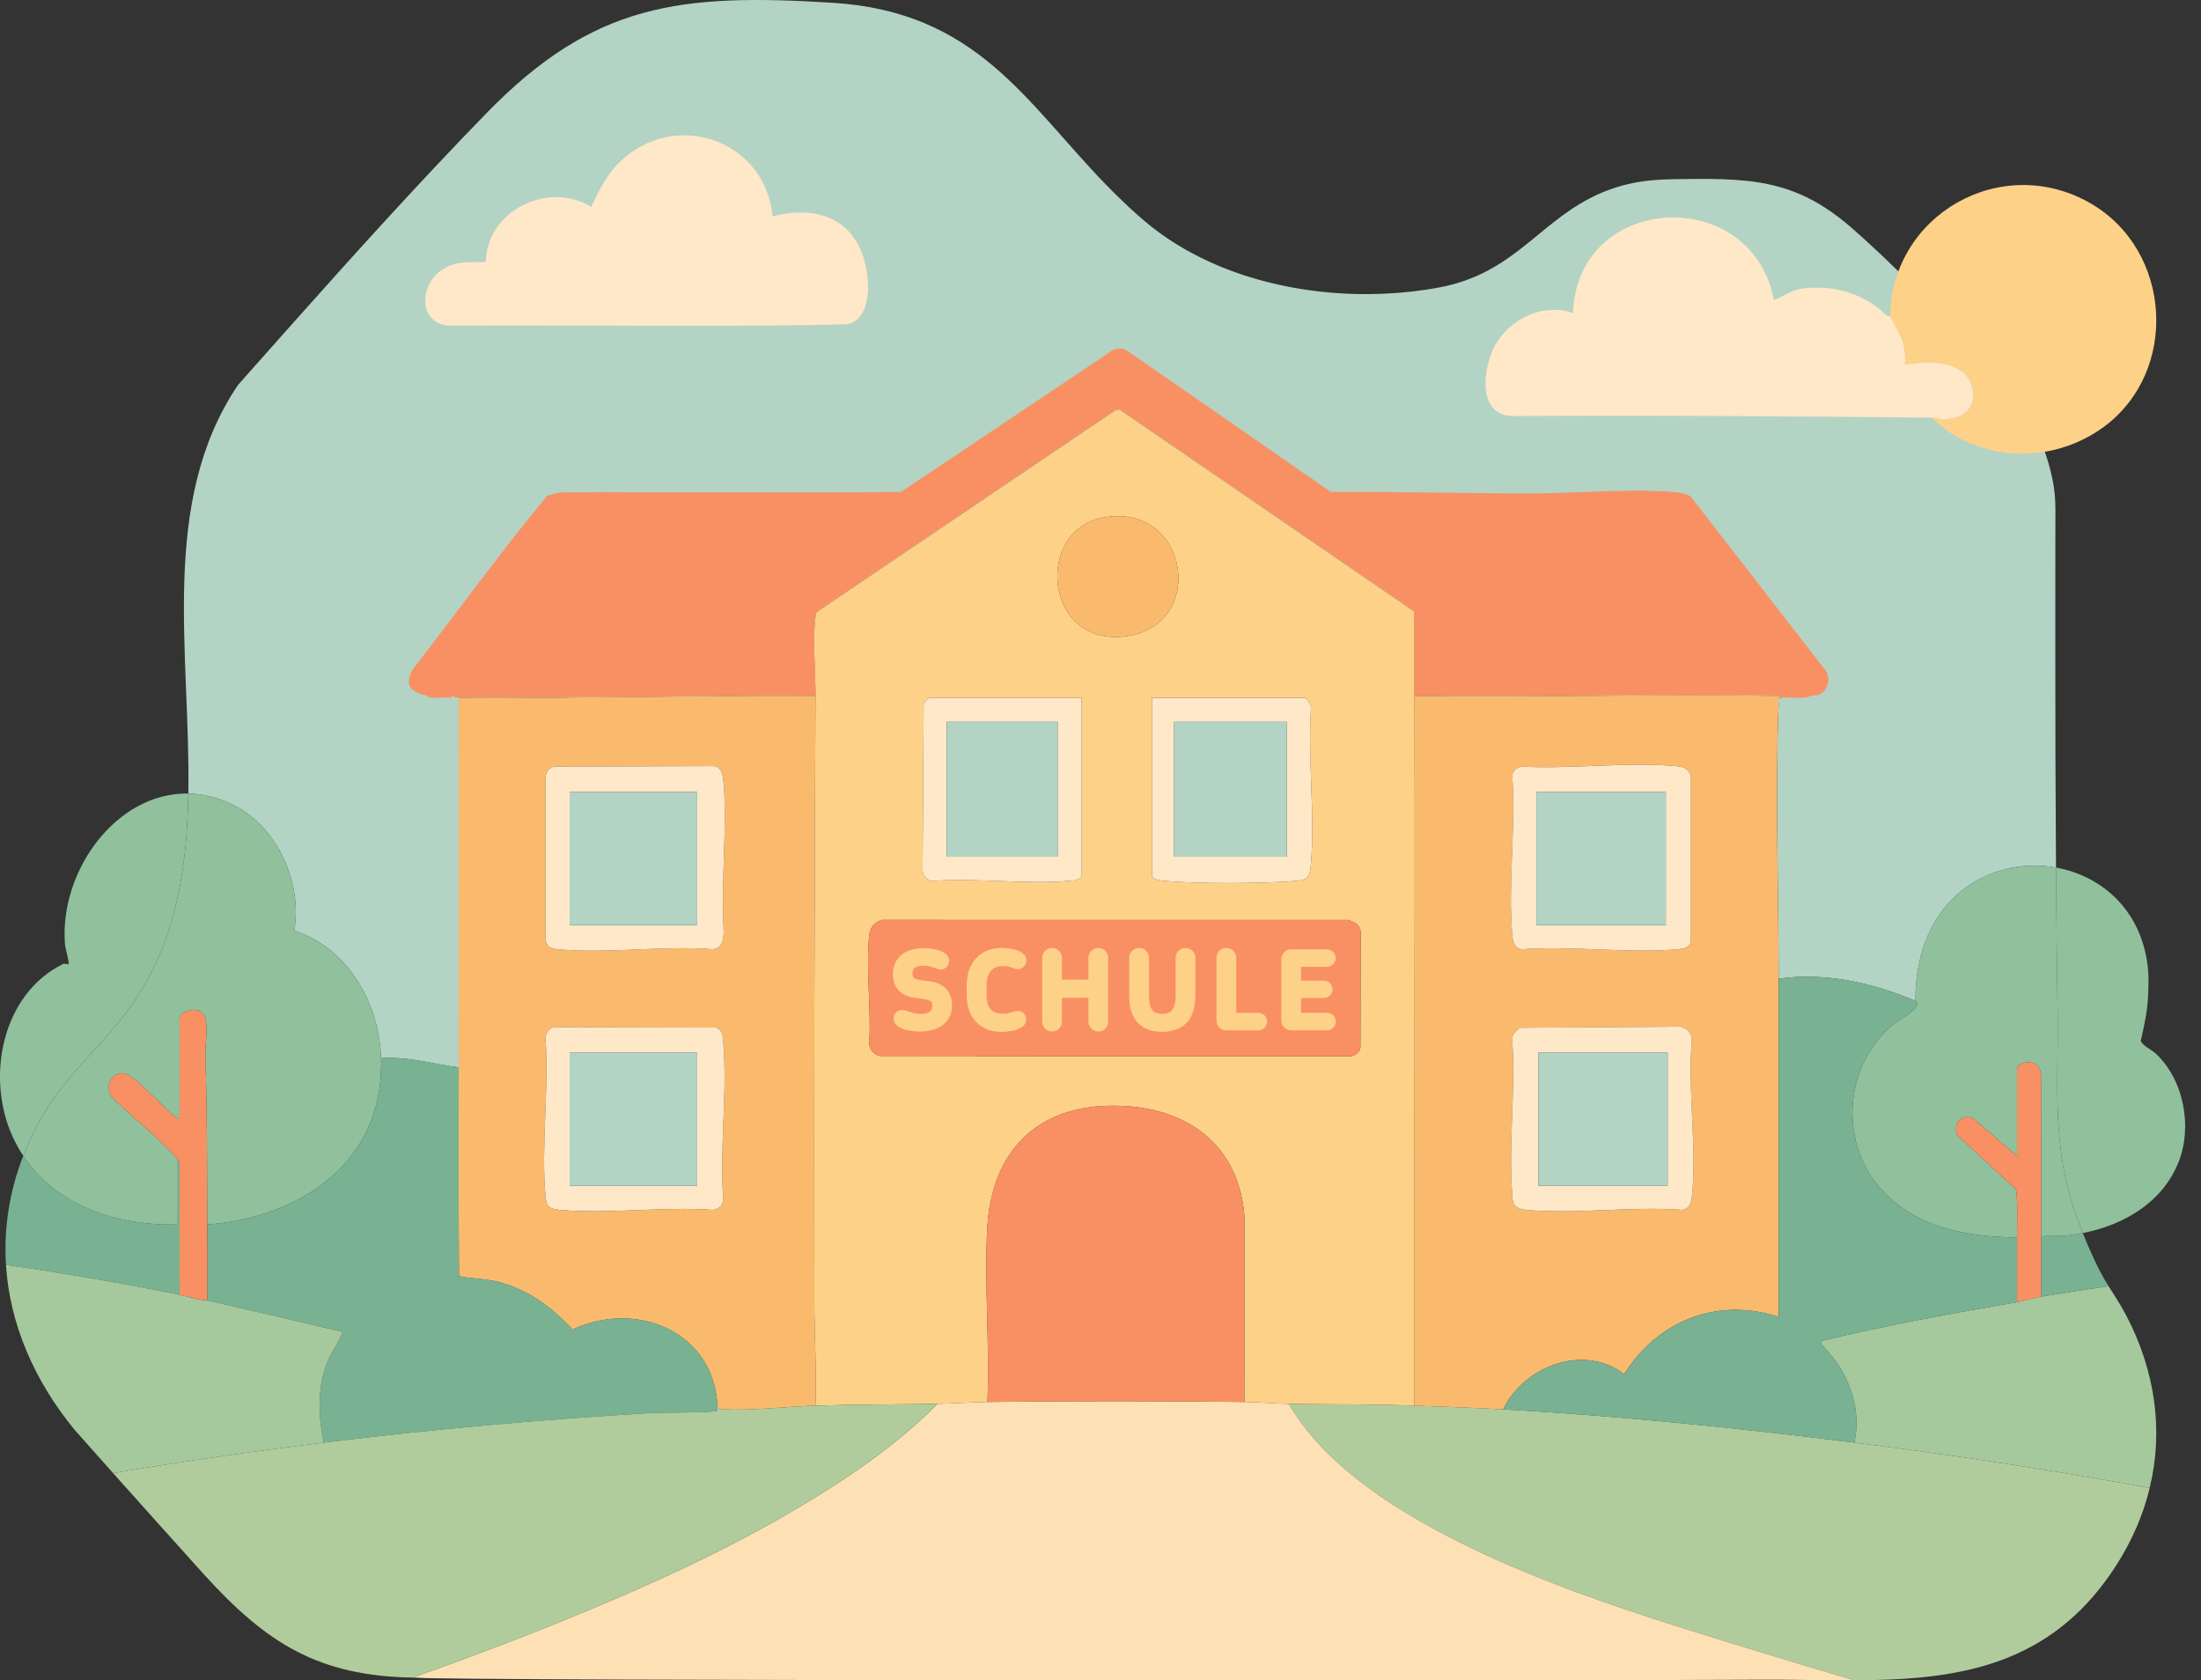
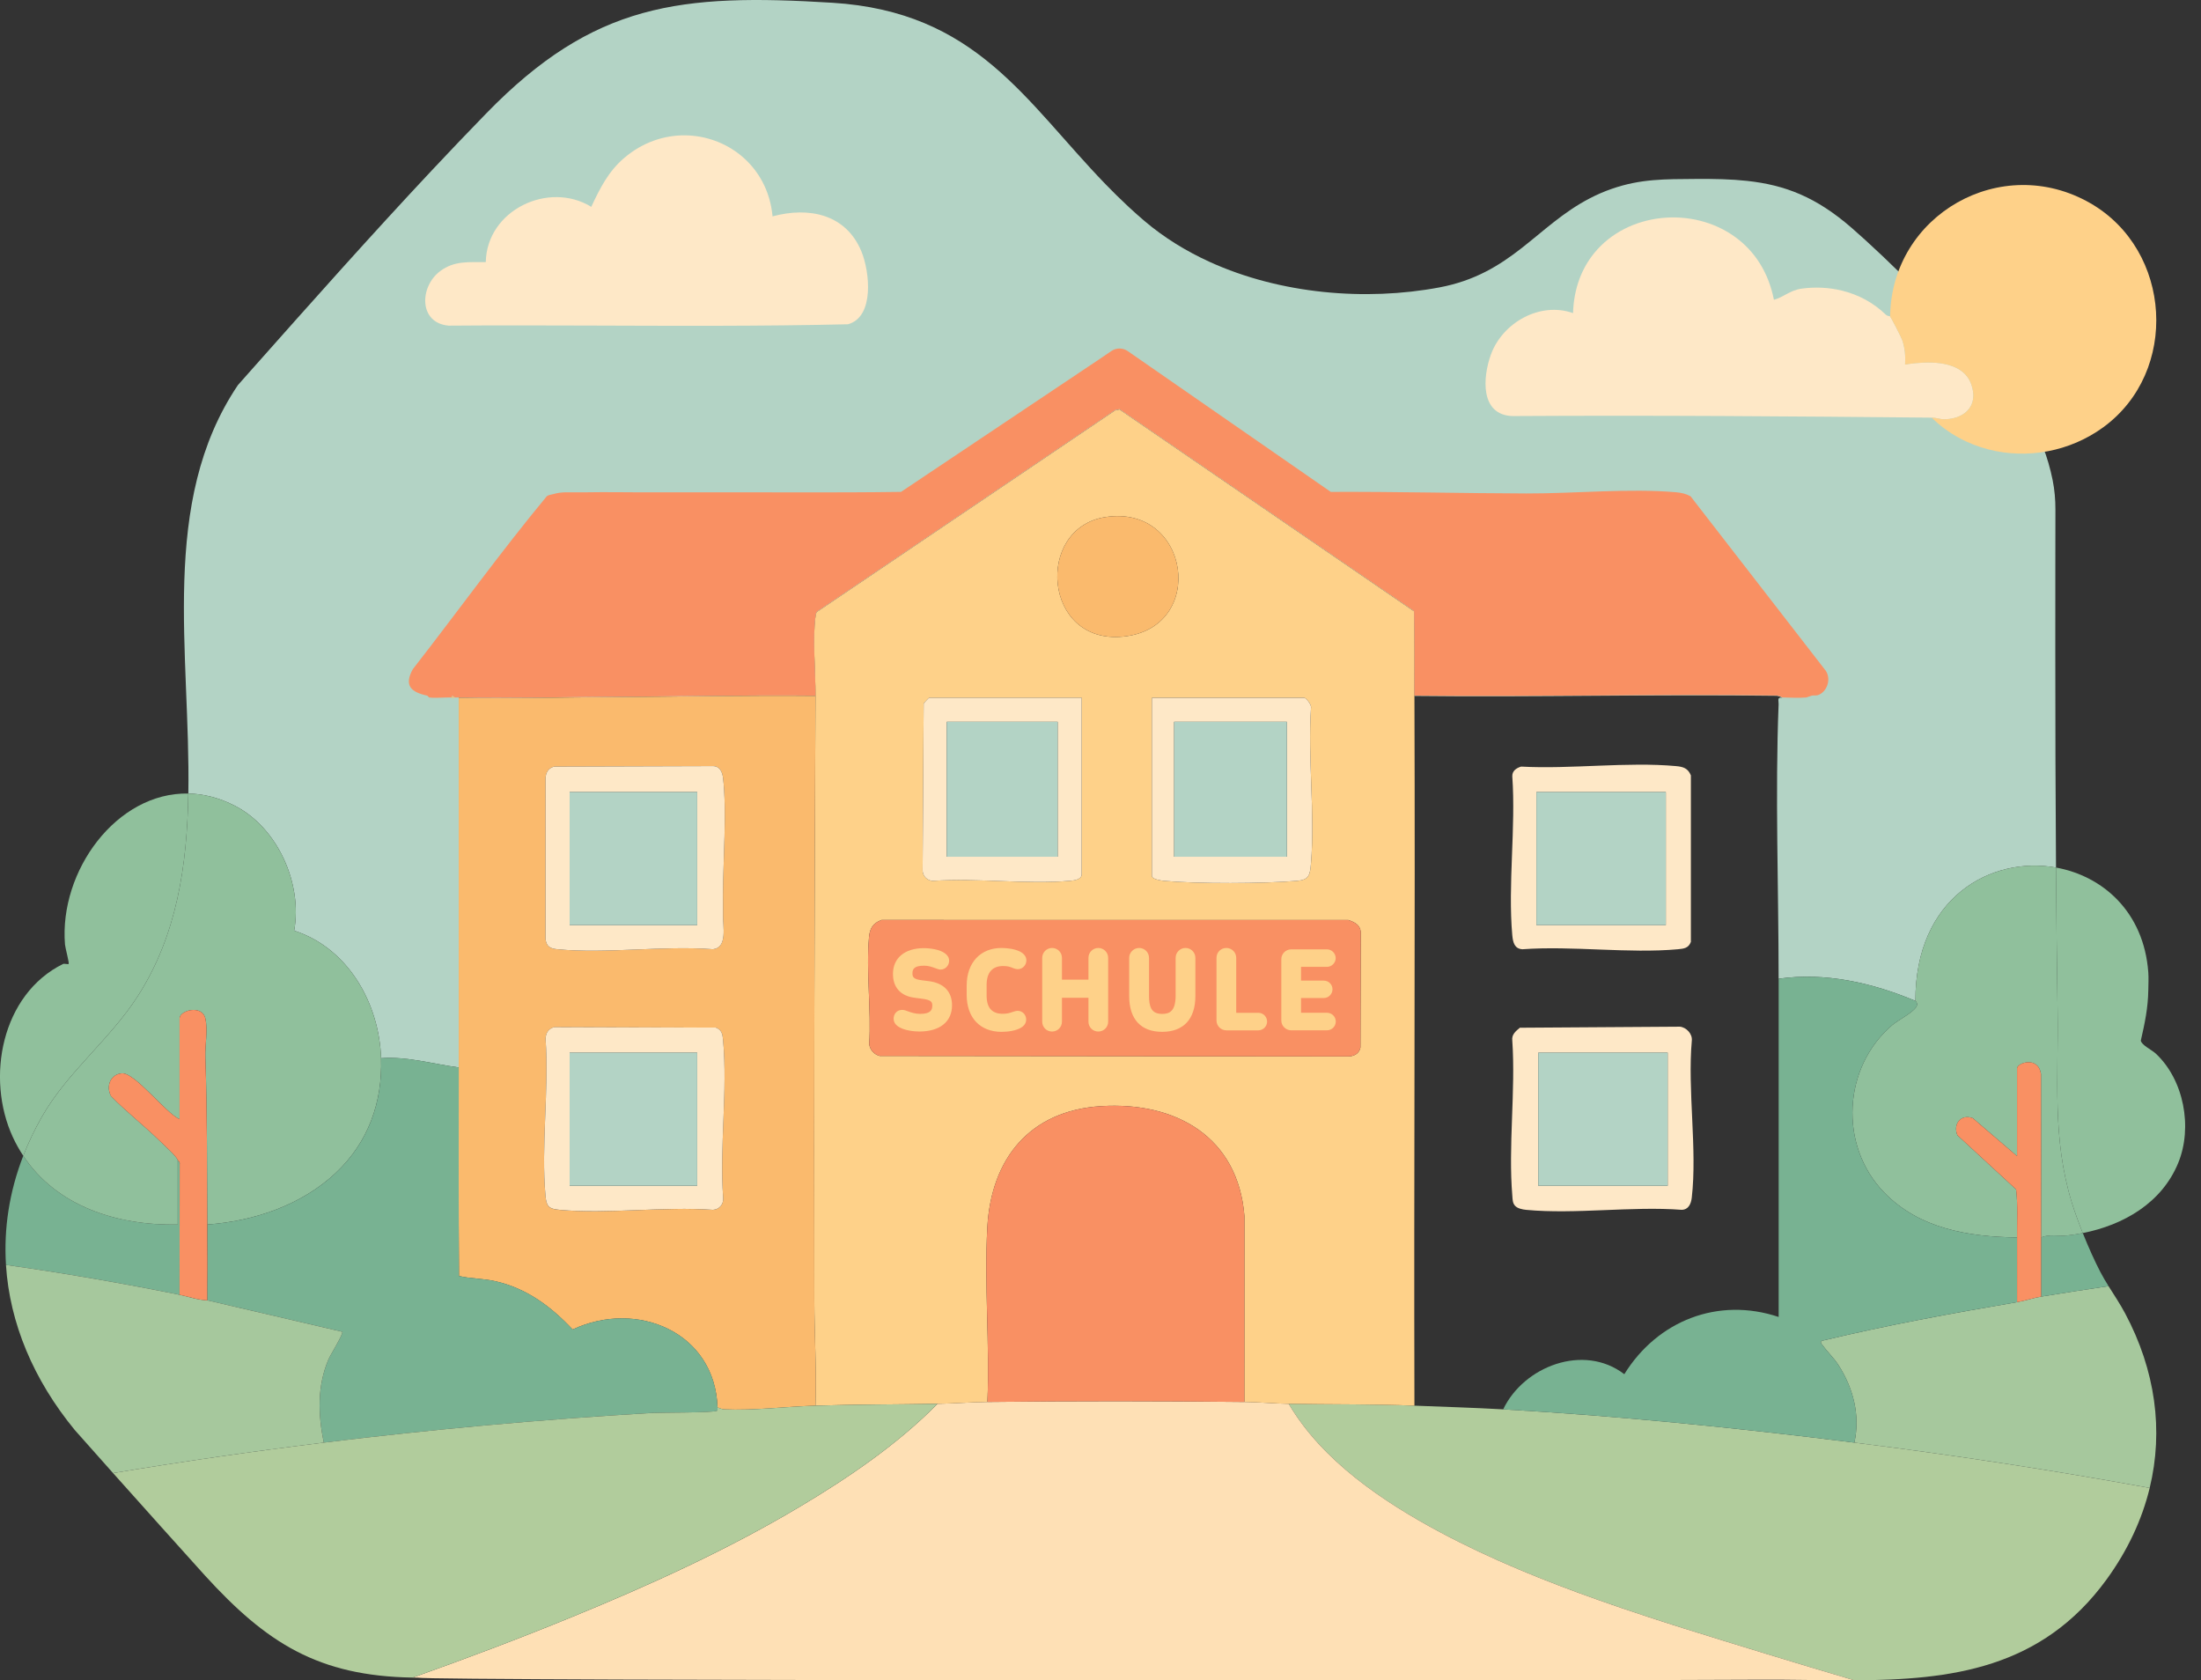
<svg xmlns="http://www.w3.org/2000/svg" width="131" height="100" viewBox="0 0 131 100" fill="none">
  <rect x="0" y="0" width="131" height="100" fill="#333333" stroke="none" />
  <g clip-path="url(#clip0_742_3613)">
    <path d="M26.861 41.526L26.918 41.417L27.081 41.526C27.008 41.526 26.935 41.529 26.861 41.526Z" fill="#B3D3C5" />
    <path d="M122.37 51.629C118.489 50.93 113.986 53.431 114.003 59.565C111.445 58.489 108.645 57.849 105.86 58.245C105.861 52.871 105.648 47.25 105.86 41.906C105.869 41.696 105.749 41.468 106.075 41.525C106.042 41.512 105.896 41.411 105.708 41.409C98.537 41.313 91.356 41.497 84.185 41.416C84.18 39.74 84.21 38.056 84.161 36.38L66.628 24.366L66.367 24.424L48.639 36.405C48.542 36.497 48.548 36.616 48.531 36.737C48.358 38 48.543 40.052 48.537 41.416C44.491 41.374 40.444 41.464 36.397 41.486C33.375 41.501 30.333 41.584 27.302 41.526C27.307 48.858 27.296 56.194 27.302 63.525C25.763 63.322 24.25 62.86 22.682 62.974C22.572 59.712 20.727 56.424 17.509 55.384C18.014 52.592 16.535 49.273 13.991 47.959C13.045 47.471 12.109 47.242 11.21 47.224C11.349 38.869 9.45 29.906 14.16 22.917C14.447 22.593 14.734 22.269 15.021 21.946C18.528 17.995 22.061 14.021 25.686 10.156C26.762 9.009 27.846 7.872 28.941 6.748C35.338 0.176 40.493 -0.396 49.54 0.164C58.123 0.696 61.023 6.03 65.802 10.965C66.227 11.403 66.666 11.838 67.126 12.266C67.153 12.291 67.18 12.317 67.207 12.342C67.501 12.614 67.803 12.883 68.114 13.148C69.275 14.134 70.588 14.944 71.998 15.586C76.204 17.502 81.269 17.928 85.663 17.106C89.936 16.306 91.46 13.443 94.618 11.805C95.026 11.592 95.462 11.399 95.936 11.236C97.66 10.638 99.098 10.663 100.893 10.649C102.027 10.639 103.038 10.662 103.977 10.764C106.25 11.011 108.096 11.723 110.217 13.569C110.486 13.803 110.76 14.049 111.04 14.303C112.37 15.513 113.811 16.937 115.198 18.37C115.437 18.616 115.673 18.862 115.907 19.106C116.943 20.192 117.933 21.261 118.805 22.224C118.887 22.314 118.967 22.406 119.046 22.497C119.703 23.25 120.27 24.018 120.743 24.825C121.413 25.971 121.893 27.197 122.171 28.577C122.287 29.152 122.336 29.737 122.335 30.323C122.334 31.441 122.331 32.559 122.33 33.678C122.328 35.398 122.328 37.12 122.328 38.841C122.328 43.105 122.339 47.368 122.37 51.629Z" fill="#B3D3C5" />
    <path d="M89.466 83.873C87.72 83.774 85.935 83.722 84.184 83.653C81.706 83.555 79.126 83.584 76.702 83.543C78.697 86.933 82.299 89.361 85.722 91.189C91.666 94.364 98.669 96.442 105.115 98.42C106.863 98.956 108.615 99.481 110.369 99.998C116.123 99.973 121.512 99.315 125.384 93.991C126.634 92.271 127.489 90.437 127.947 88.55C122.124 87.484 116.264 86.591 110.371 85.851C103.473 84.985 96.364 84.263 89.466 83.872V83.873Z" fill="#B1CC9C" />
    <path d="M120.053 77.493C116.14 78.161 112.249 78.875 108.39 79.803C108.345 79.969 108.433 79.986 108.498 80.079C108.764 80.459 109.146 80.804 109.425 81.242C110.311 82.628 110.721 84.214 110.37 85.852C116.263 86.591 122.123 87.484 127.946 88.55C128.773 85.137 128.295 81.552 126.479 78.151C126.184 77.6 125.829 77.068 125.498 76.54C124.15 76.739 122.809 76.946 121.482 77.163C121.018 77.239 120.52 77.413 120.052 77.493H120.053Z" fill="#A6C89D" />
    <path d="M121.483 73.644V77.164C122.81 76.947 124.151 76.74 125.5 76.541C125.328 76.265 125.163 75.991 125.019 75.715C124.681 75.07 124.3 74.22 123.964 73.381C123.666 73.439 123.366 73.487 123.065 73.52C122.539 73.579 121.98 73.425 121.483 73.643V73.644Z" fill="#78B292" />
-     <path d="M100.691 71.281C100.648 71.647 100.494 71.994 100.089 71.999C97.118 71.775 93.758 72.278 90.834 72.001C90.618 71.981 90.3 71.918 90.159 71.743C90.023 71.573 90.029 71.378 90.012 71.175C89.761 68.219 90.214 64.918 90.01 61.924C89.963 61.564 90.217 61.367 90.459 61.163L99.979 61.101C100.372 61.138 100.733 61.531 100.695 61.924C100.429 64.882 101.025 68.394 100.69 71.282L100.691 71.281ZM105.707 41.409C98.537 41.313 91.355 41.497 84.184 41.416C84.235 55.493 84.147 69.576 84.184 83.653C85.935 83.722 87.72 83.774 89.466 83.873C90.691 81.31 94.26 79.932 96.674 81.778C98.643 78.596 102.256 77.168 105.859 78.373V58.245C105.86 52.871 105.648 47.251 105.859 41.906C105.868 41.696 105.748 41.468 106.074 41.526C106.041 41.512 105.895 41.411 105.707 41.409ZM100.639 56.052C100.501 56.427 100.226 56.458 99.868 56.491C96.931 56.758 93.597 56.276 90.615 56.491C90.137 56.468 90.047 56.072 90.011 55.666C89.742 52.654 90.227 49.251 90.011 46.196C90.001 45.873 90.253 45.707 90.535 45.62C93.496 45.781 96.841 45.325 99.759 45.591C100.185 45.63 100.461 45.717 100.639 46.141V56.052Z" fill="#FABA6D" />
    <path d="M32.471 61.818C32.481 61.476 32.649 61.207 32.991 61.129L42.602 61.154C42.977 61.294 43.008 61.568 43.04 61.926C43.311 64.898 42.821 68.271 43.042 71.288C43.076 71.66 42.82 71.981 42.435 72.001C39.49 71.788 36.194 72.266 33.293 72.001C32.669 71.944 32.526 71.81 32.467 71.177C32.196 68.208 32.682 64.833 32.471 61.821V61.818ZM48.468 77.347C48.441 65.453 48.481 53.386 48.536 41.416C44.49 41.374 40.443 41.464 36.397 41.486C33.374 41.501 30.332 41.584 27.302 41.526C27.306 48.858 27.295 56.194 27.302 63.525C27.305 67.66 27.286 71.802 27.317 75.938C28.049 76.107 28.727 76.076 29.483 76.248C31.358 76.674 32.794 77.753 34.082 79.121C37.903 77.327 42.564 79.278 42.705 83.763C42.721 83.751 42.946 83.868 43.086 83.873C44.851 83.952 46.764 83.708 48.536 83.653C48.606 81.553 48.472 79.442 48.468 77.347ZM43.03 53.245C43.028 53.659 43.044 54.035 43.035 54.452C43.02 55.141 43.316 56.385 42.435 56.491C39.468 56.263 36.098 56.774 33.181 56.492C32.764 56.452 32.527 56.349 32.467 55.886L32.471 46.309C32.481 45.967 32.649 45.698 32.991 45.62L42.435 45.591C42.845 45.597 42.996 45.949 43.038 46.309C43.263 48.272 43.041 51.175 43.03 53.245Z" fill="#FABA6D" />
    <path d="M10.694 69.287C10.729 69.157 10.608 69.087 10.577 69.024V72.874C6.973 72.944 3.368 71.789 1.384 68.784C0.547 70.94 0.22 73.127 0.356 75.277C3.826 75.769 7.275 76.365 10.687 77.054L10.694 69.287Z" fill="#78B292" />
    <path d="M0.764 67.671C0.947 68.069 1.156 68.437 1.385 68.784C1.689 68.001 2.059 67.223 2.498 66.452C4.025 63.777 6.548 61.866 8.217 59.255C10.53 55.637 11.138 51.51 11.209 47.224C6.939 47.139 3.512 51.834 3.868 56.209C3.883 56.399 4.132 57.315 4.086 57.365C4.055 57.399 3.819 57.334 3.756 57.365C0.086 59.174 -0.86 64.152 0.763 67.67L0.764 67.671Z" fill="#90C09C" />
    <path d="M19.988 69.797C17.938 71.726 15.114 72.672 12.338 72.873C12.319 69.557 12.337 66.251 12.224 62.924C12.198 62.186 12.383 61.31 12.224 60.614C12.029 59.762 10.688 60.127 10.688 60.61V66.605C9.87 66.254 8.023 63.807 7.25 63.875C6.566 63.936 6.294 64.651 6.611 65.236C7.533 66.181 8.595 67 9.535 67.921C9.796 68.177 10.442 68.747 10.578 69.024V72.874C6.973 72.944 3.368 71.789 1.385 68.784C1.688 68.002 2.059 67.223 2.498 66.453C4.025 63.777 6.548 61.866 8.217 59.255C10.529 55.638 11.137 51.51 11.209 47.224C12.108 47.242 13.044 47.471 13.99 47.96C16.534 49.273 18.013 52.593 17.509 55.385C20.727 56.424 22.571 59.712 22.681 62.975C22.769 65.605 21.912 67.986 19.988 69.797Z" fill="#90C09C" />
    <path d="M123.313 71.572C123.477 72.104 123.707 72.739 123.963 73.381C126.388 72.904 128.668 71.59 129.644 69.208C130.512 67.092 129.986 64.263 128.306 62.698C128.072 62.48 127.46 62.196 127.418 61.927C127.654 60.894 127.85 59.978 127.864 58.905C127.868 58.564 127.888 58.201 127.863 57.861C127.595 54.256 125.14 52.128 122.369 51.629C122.39 54.479 122.42 57.329 122.464 60.175C122.525 64.129 122.126 67.725 123.312 71.572H123.313Z" fill="#90C09C" />
    <path d="M123.964 73.381C123.666 73.44 123.366 73.487 123.066 73.521C122.539 73.579 121.98 73.425 121.484 73.644C121.484 70.403 121.489 67.158 121.477 63.916C121.304 62.817 120.053 63.259 120.053 63.58V68.804L117.419 66.544C116.7 66.272 116.223 66.912 116.506 67.567L119.997 70.786C120.107 71.731 120.046 72.695 120.053 73.644C117.149 73.601 114.22 73.122 112.129 70.952C109.435 68.159 109.681 63.511 112.63 60.998C112.985 60.696 114.041 60.172 114.097 59.809C114.121 59.648 114.002 59.578 114.002 59.565C113.986 53.431 118.489 50.93 122.37 51.629C122.391 54.48 122.421 57.329 122.465 60.175C122.526 64.129 122.128 67.725 123.313 71.572C123.477 72.105 123.708 72.74 123.964 73.381Z" fill="#90C09C" />
    <path d="M12.343 74.684C12.357 75.582 12.322 76.485 12.338 77.384L20.371 79.254C20.465 79.352 19.663 80.63 19.548 80.904C18.872 82.503 18.93 84.178 19.271 85.852C25.695 85.065 32.33 84.464 38.796 84.087C39.297 84.059 42.539 84.082 42.686 83.953C42.734 83.91 42.697 83.77 42.707 83.762C42.566 79.276 37.904 77.325 34.084 79.12C32.796 77.752 31.359 76.672 29.484 76.246C28.729 76.075 28.05 76.105 27.318 75.937C27.288 71.802 27.306 67.66 27.303 63.523C25.764 63.321 24.251 62.858 22.682 62.973C22.77 65.603 21.914 67.984 19.989 69.796C17.94 71.725 15.115 72.67 12.34 72.873C12.343 73.472 12.335 74.07 12.344 74.683L12.343 74.684Z" fill="#78B292" />
    <path d="M96.674 81.778C94.26 79.933 90.691 81.31 89.466 83.873C96.365 84.264 103.472 84.986 110.371 85.853C110.723 84.216 110.313 82.628 109.426 81.243C109.146 80.805 108.764 80.46 108.499 80.08C108.434 79.987 108.346 79.971 108.391 79.804C112.25 78.875 116.141 78.162 120.054 77.494C120.046 76.213 120.065 74.925 120.054 73.644C117.15 73.601 114.221 73.122 112.129 70.952C109.435 68.159 109.682 63.511 112.631 60.998C112.987 60.696 114.043 60.171 114.099 59.809C114.123 59.647 114.004 59.579 114.004 59.566C111.447 58.489 108.647 57.851 105.863 58.246V78.374C102.258 77.169 98.647 78.597 96.677 81.779L96.674 81.778Z" fill="#78B292" />
    <path d="M27.081 41.526C27.008 41.526 26.935 41.529 26.861 41.526L26.918 41.417L27.081 41.526Z" fill="#FABA6D" />
    <path d="M85.723 91.189C82.3 89.36 78.697 86.933 76.702 83.543C75.851 83.528 74.94 83.442 74.062 83.432C68.975 83.375 63.856 83.373 58.769 83.432C57.78 83.445 56.756 83.525 55.798 83.543C53.422 85.956 50.487 87.949 47.581 89.68C43.287 92.24 38.634 94.349 34.01 96.242C30.89 97.52 27.737 98.708 24.561 99.836C24.661 99.838 24.76 99.84 24.861 99.84C25.381 100.046 99.678 100.01 104.428 99.962C106.422 99.943 108.417 100.006 110.371 99.999C108.617 99.481 106.866 98.957 105.117 98.421C98.671 96.444 91.669 94.365 85.725 91.19L85.723 91.189Z" fill="#FEE0B5" />
    <path d="M84.185 41.416C84.179 39.74 84.21 38.056 84.161 36.381L66.628 24.366L66.367 24.424L48.639 36.405C48.542 36.497 48.548 36.616 48.531 36.737C48.358 38 48.543 40.052 48.537 41.416C48.481 53.386 48.442 65.453 48.468 77.347C48.473 79.442 48.607 81.553 48.537 83.653C50.952 83.577 53.382 83.587 55.799 83.543C56.756 83.525 57.78 83.445 58.769 83.433C58.916 80.014 58.574 76.435 58.765 73.034C58.995 68.94 61.297 66.095 65.53 65.829C69.987 65.55 73.693 67.656 74.067 72.375L74.062 83.433C74.941 83.443 75.853 83.528 76.704 83.543C79.127 83.585 81.707 83.555 84.185 83.653C84.147 69.576 84.236 55.493 84.185 41.416ZM78.029 42.127C77.829 45.122 78.276 48.416 78.028 51.376C77.97 52.077 77.915 52.359 77.204 52.421C75.203 52.591 71.262 52.603 69.271 52.421C69.112 52.406 68.561 52.318 68.561 52.141V41.526H77.638C77.757 41.56 78.075 41.954 78.029 42.127ZM65.782 30.774C70.841 29.98 71.878 37.387 66.845 37.886C62.086 38.357 61.583 31.434 65.782 30.774ZM54.975 41.859C55.037 41.792 55.273 41.526 55.303 41.526H64.381V52.031C64.381 52.352 63.907 52.4 63.67 52.421C61.066 52.643 58.156 52.24 55.518 52.421C55.196 52.414 54.92 52.142 54.912 51.815L54.975 41.858V41.859ZM80.971 62.346C80.881 62.737 80.551 62.882 80.174 62.87L52.356 62.841C52.023 62.749 51.785 62.488 51.734 62.143C51.864 60.09 51.539 57.787 51.723 55.765C51.77 55.245 51.962 54.935 52.466 54.749L80.253 54.751C80.608 54.874 80.949 55.032 80.988 55.447L80.971 62.346Z" fill="#FED189" />
    <path d="M120.053 77.493C120.521 77.412 121.02 77.239 121.483 77.163V73.643C121.483 70.401 121.489 67.157 121.477 63.915C121.303 62.816 120.052 63.257 120.052 63.579V68.803L117.417 66.543C116.698 66.271 116.222 66.91 116.505 67.565L119.996 70.785C120.106 71.73 120.044 72.694 120.052 73.643C120.063 74.924 120.044 76.211 120.052 77.493H120.053Z" fill="#F99063" />
    <path d="M43.087 83.873C42.947 83.866 42.721 83.749 42.705 83.762C42.694 83.769 42.732 83.91 42.684 83.953C42.538 84.082 39.295 84.058 38.794 84.088C32.328 84.463 25.694 85.064 19.27 85.852C15.105 86.363 10.913 86.968 6.729 87.666C8.456 89.6 10.766 92.176 12.187 93.749C15.864 97.784 18.942 99.741 24.561 99.836C27.736 98.708 30.889 97.52 34.01 96.242C38.633 94.347 43.286 92.24 47.58 89.68C50.487 87.948 53.422 85.956 55.798 83.543C53.381 83.587 50.951 83.577 48.536 83.653C46.763 83.708 44.851 83.952 43.086 83.873H43.087Z" fill="#B1CC9C" />
    <path d="M6.729 87.666C10.914 86.969 15.105 86.364 19.27 85.853C18.929 84.177 18.87 82.504 19.547 80.905C19.662 80.631 20.464 79.352 20.37 79.255L12.337 77.384C11.771 77.368 11.233 77.164 10.687 77.054C7.275 76.366 3.825 75.769 0.355 75.277C0.575 78.75 2.003 82.124 4.448 85.1C4.534 85.204 5.479 86.267 6.729 87.666Z" fill="#A6C89D" />
    <path d="M90.01 55.666C90.047 56.071 90.137 56.468 90.615 56.491C93.595 56.276 96.931 56.758 99.867 56.491C100.225 56.458 100.499 56.427 100.639 56.053V46.142C100.461 45.718 100.184 45.631 99.757 45.592C96.841 45.326 93.495 45.783 90.533 45.621C90.251 45.708 90.001 45.874 90.009 46.197C90.225 49.252 89.741 52.654 90.009 55.666H90.01ZM91.446 47.136H99.147V55.055H91.446V47.136Z" fill="#FEE8C7" />
    <path d="M99.979 61.099L90.459 61.162C90.216 61.366 89.963 61.563 90.009 61.923C90.214 64.916 89.76 68.217 90.012 71.173C90.029 71.377 90.022 71.572 90.159 71.741C90.3 71.916 90.618 71.98 90.834 72C93.757 72.276 97.117 71.773 100.089 71.998C100.494 71.992 100.648 71.645 100.691 71.28C101.026 68.391 100.43 64.879 100.695 61.922C100.734 61.528 100.372 61.136 99.98 61.098L99.979 61.099ZM99.257 70.564H91.556V62.645H99.257V70.564Z" fill="#FEE8C7" />
    <path d="M33.181 56.492C36.099 56.774 39.469 56.263 42.436 56.491C43.317 56.385 43.021 55.14 43.036 54.452C43.045 54.035 43.028 53.659 43.031 53.245C43.041 51.176 43.264 48.272 43.038 46.309C42.996 45.949 42.846 45.597 42.436 45.591L32.992 45.62C32.649 45.698 32.482 45.967 32.471 46.309L32.468 55.886C32.528 56.349 32.765 56.452 33.182 56.492H33.181ZM33.903 47.136H41.496V55.055H33.903V47.136Z" fill="#FEE8C7" />
    <path d="M33.293 71.999C36.195 72.264 39.49 71.787 42.435 71.999C42.82 71.978 43.076 71.658 43.042 71.286C42.822 68.27 43.312 64.897 43.04 61.924C43.007 61.566 42.976 61.292 42.602 61.152L32.991 61.127C32.649 61.205 32.482 61.474 32.471 61.816C32.682 64.829 32.197 68.204 32.467 71.172C32.526 71.805 32.669 71.941 33.293 71.997V71.999ZM33.903 62.645H41.495V70.564H33.903V62.645Z" fill="#FEE8C7" />
    <path d="M10.694 69.287L10.687 77.054C11.233 77.164 11.771 77.366 12.337 77.384C12.322 76.487 12.357 75.584 12.342 74.684C12.332 74.071 12.341 73.472 12.337 72.874C12.319 69.557 12.336 66.251 12.223 62.925C12.197 62.187 12.382 61.311 12.223 60.614C12.028 59.762 10.687 60.127 10.687 60.61V66.604C9.869 66.254 8.021 63.807 7.249 63.875C6.566 63.936 6.293 64.651 6.61 65.236C7.532 66.18 8.594 67 9.534 67.921C9.795 68.177 10.441 68.747 10.577 69.024C10.608 69.087 10.729 69.159 10.694 69.287Z" fill="#F99063" />
    <path d="M65.53 65.829C61.297 66.095 58.993 68.939 58.764 73.034C58.574 76.435 58.916 80.014 58.769 83.433C63.856 83.373 68.975 83.375 74.062 83.433L74.067 72.374C73.692 67.656 69.987 65.55 65.53 65.829Z" fill="#F99063" />
    <path d="M80.988 55.447L80.971 62.346C80.881 62.737 80.551 62.882 80.174 62.87L52.356 62.841C52.023 62.749 51.786 62.488 51.734 62.143C51.864 60.09 51.539 57.787 51.723 55.765C51.77 55.245 51.962 54.935 52.466 54.749L80.253 54.751C80.608 54.873 80.949 55.032 80.988 55.447Z" fill="#F99063" />
    <path d="M55.518 52.422C58.156 52.241 61.066 52.643 63.67 52.42C63.908 52.401 64.38 52.353 64.38 52.031V41.526H55.303C55.272 41.526 55.036 41.792 54.975 41.859L54.912 51.816C54.92 52.142 55.196 52.415 55.518 52.42V52.422ZM56.349 42.956H62.95V50.986H56.349V42.956Z" fill="#FEE8C7" />
    <path d="M68.562 52.141C68.562 52.318 69.111 52.406 69.272 52.42C71.261 52.603 75.204 52.591 77.203 52.42C77.915 52.36 77.969 52.077 78.028 51.376C78.275 48.416 77.829 45.122 78.029 42.126C78.074 41.955 77.757 41.56 77.638 41.527H68.561V52.142L68.562 52.141ZM69.882 42.956H76.593V50.986H69.882V42.956Z" fill="#FEE8C7" />
-     <path d="M66.845 37.886C71.878 37.387 70.842 29.98 65.782 30.774C61.583 31.434 62.086 38.357 66.845 37.886Z" fill="#FABA6D" />
+     <path d="M66.845 37.886C71.878 37.387 70.842 29.98 65.782 30.774C61.583 31.434 62.086 38.357 66.845 37.886" fill="#FABA6D" />
    <path d="M99.148 47.136H91.446V55.055H99.148V47.136Z" fill="#B3D3C5" />
    <path d="M99.258 62.645H91.557V70.564H99.258V62.645Z" fill="#B3D3C5" />
    <path d="M41.496 47.136H33.903V55.055H41.496V47.136Z" fill="#B3D3C5" />
    <path d="M41.496 62.645H33.903V70.564H41.496V62.645Z" fill="#B3D3C5" />
    <path d="M62.95 42.956H56.349V50.986H62.95V42.956Z" fill="#B3D3C5" />
    <path d="M76.593 42.956H69.882V50.986H76.593V42.956Z" fill="#B3D3C5" />
    <path d="M54.721 61.305C54.363 61.305 53.836 61.235 53.529 61.036C53.36 60.93 53.271 60.788 53.271 60.628C53.271 60.407 53.406 60.183 53.705 60.183C53.793 60.183 53.892 60.218 54.017 60.265C54.209 60.334 54.45 60.421 54.769 60.421C55.481 60.421 55.572 60.116 55.572 59.85C55.572 59.583 55.465 59.423 54.884 59.355L54.437 59.296C53.659 59.191 53.23 58.717 53.23 57.959C53.23 57.051 53.886 56.509 54.983 56.509C55.289 56.509 55.889 56.572 56.199 56.805C56.336 56.904 56.41 57.033 56.41 57.174C56.41 57.42 56.218 57.619 55.983 57.619C55.907 57.619 55.834 57.59 55.757 57.561L55.74 57.554C55.715 57.546 55.688 57.536 55.659 57.526C55.487 57.464 55.275 57.387 55.002 57.387C54.316 57.387 54.228 57.673 54.228 57.923C54.228 58.236 54.385 58.36 54.851 58.417L55.267 58.471C56.127 58.579 56.582 59.047 56.582 59.825C56.582 60.766 55.904 61.305 54.721 61.305Z" fill="#FED189" />
    <path d="M54.983 56.591C55.34 56.591 55.88 56.668 56.148 56.871C56.254 56.948 56.326 57.049 56.326 57.173C56.326 57.376 56.172 57.536 55.981 57.536C55.916 57.536 55.845 57.506 55.768 57.476C55.577 57.411 55.334 57.303 55 57.303C54.436 57.303 54.144 57.487 54.144 57.922C54.144 58.296 54.357 58.44 54.84 58.499L55.256 58.553C56.064 58.654 56.499 59.088 56.499 59.826C56.499 60.806 55.726 61.223 54.721 61.223C54.364 61.223 53.859 61.151 53.574 60.967C53.443 60.884 53.353 60.771 53.353 60.628C53.353 60.45 53.455 60.266 53.705 60.266C53.901 60.266 54.234 60.504 54.769 60.504C55.364 60.504 55.656 60.296 55.656 59.85C55.656 59.481 55.447 59.339 54.895 59.273L54.449 59.213C53.694 59.112 53.314 58.661 53.314 57.959C53.314 57.014 54.057 56.592 54.984 56.592M54.983 56.426C53.851 56.426 53.148 57.013 53.148 57.958C53.148 58.762 53.601 59.266 54.426 59.376L54.872 59.436C55.446 59.504 55.489 59.644 55.489 59.849C55.489 60.091 55.403 60.337 54.768 60.337C54.464 60.337 54.231 60.253 54.044 60.186C53.911 60.137 53.807 60.1 53.703 60.1C53.349 60.1 53.187 60.373 53.187 60.627C53.187 60.759 53.239 60.95 53.483 61.105C53.805 61.313 54.35 61.387 54.72 61.387C55.936 61.387 56.663 60.803 56.663 59.825C56.663 59.01 56.171 58.5 55.276 58.389L54.859 58.336C54.347 58.273 54.308 58.125 54.308 57.923C54.308 57.688 54.392 57.469 54.999 57.469C55.258 57.469 55.455 57.541 55.629 57.603C55.657 57.613 55.684 57.623 55.711 57.631L55.726 57.637C55.807 57.668 55.891 57.701 55.981 57.701C56.262 57.701 56.491 57.464 56.491 57.173C56.491 57.004 56.405 56.853 56.245 56.736C55.942 56.507 55.375 56.426 54.983 56.426Z" fill="#FED189" />
    <path d="M59.614 61.323C58.382 61.323 57.617 60.51 57.617 59.201V58.654C57.617 57.344 58.399 56.496 59.608 56.496C59.932 56.496 60.387 56.551 60.687 56.708C60.898 56.825 61.005 56.973 61.005 57.149C61.005 57.395 60.81 57.594 60.571 57.594C60.545 57.594 60.512 57.589 60.474 57.579C60.417 57.569 60.359 57.546 60.296 57.521C60.168 57.469 60.008 57.404 59.702 57.404C59.005 57.404 58.638 57.822 58.638 58.612V59.242C58.638 60.019 58.99 60.413 59.685 60.413C59.963 60.413 60.135 60.355 60.273 60.308C60.308 60.295 60.342 60.285 60.374 60.275L60.389 60.27C60.446 60.254 60.503 60.236 60.563 60.236C60.803 60.236 60.991 60.429 60.991 60.675C60.991 60.832 60.91 60.966 60.757 61.065C60.476 61.255 59.981 61.322 59.612 61.322L59.614 61.323Z" fill="#FED189" />
    <path d="M59.608 56.58C59.918 56.58 60.364 56.634 60.649 56.783C60.809 56.872 60.922 56.991 60.922 57.152C60.922 57.348 60.768 57.514 60.571 57.514C60.546 57.514 60.517 57.508 60.493 57.502C60.321 57.472 60.172 57.323 59.703 57.323C59.002 57.323 58.556 57.739 58.556 58.614V59.243C58.556 60.165 59.031 60.497 59.685 60.497C60.048 60.497 60.238 60.403 60.399 60.354C60.458 60.337 60.512 60.319 60.565 60.319C60.768 60.319 60.91 60.48 60.91 60.676C60.91 60.812 60.833 60.919 60.714 60.997C60.458 61.17 59.988 61.241 59.614 61.241C58.508 61.241 57.699 60.551 57.699 59.202V58.654C57.699 57.305 58.519 56.579 59.607 56.579M59.608 56.415C58.349 56.415 57.535 57.295 57.535 58.656V59.203C57.535 60.562 58.332 61.407 59.615 61.407C59.996 61.407 60.51 61.335 60.807 61.135C60.98 61.023 61.076 60.86 61.076 60.677C61.076 60.384 60.852 60.155 60.566 60.155C60.493 60.155 60.43 60.175 60.368 60.193L60.352 60.197C60.319 60.207 60.285 60.219 60.248 60.231C60.108 60.278 59.951 60.332 59.686 60.332C59.037 60.332 58.722 59.976 58.722 59.243V58.614C58.722 57.878 59.062 57.489 59.704 57.489C59.994 57.489 60.138 57.548 60.266 57.6C60.331 57.626 60.391 57.65 60.46 57.663C60.503 57.673 60.54 57.679 60.572 57.679C60.856 57.679 61.088 57.442 61.088 57.152C61.088 57.008 61.026 56.803 60.729 56.639C60.413 56.473 59.943 56.416 59.608 56.416V56.415Z" fill="#FED189" />
    <path d="M65.369 61.306C65.086 61.306 64.865 61.084 64.865 60.801V59.296H63.122V60.801C63.122 61.08 62.895 61.306 62.617 61.306C62.34 61.306 62.113 61.084 62.113 60.801V57.002C62.113 56.723 62.34 56.498 62.617 56.498C62.895 56.498 63.122 56.724 63.122 57.002V58.381H64.865V57.002C64.865 56.723 65.091 56.498 65.369 56.498C65.646 56.498 65.873 56.724 65.873 57.002V60.801C65.873 61.08 65.646 61.306 65.369 61.306Z" fill="#FED189" />
    <path d="M65.369 56.58C65.602 56.58 65.791 56.771 65.791 57.002V60.801C65.791 61.039 65.601 61.223 65.369 61.223C65.138 61.223 64.948 61.039 64.948 60.801V59.214H63.04V60.801C63.04 61.039 62.849 61.223 62.618 61.223C62.387 61.223 62.196 61.039 62.196 60.801V57.002C62.196 56.77 62.38 56.58 62.618 56.58C62.856 56.58 63.04 56.771 63.04 57.002V58.464H64.948V57.002C64.948 56.77 65.132 56.58 65.369 56.58ZM65.369 56.415C65.046 56.415 64.783 56.678 64.783 57.002V58.299H63.205V57.002C63.205 56.678 62.942 56.415 62.618 56.415C62.294 56.415 62.031 56.678 62.031 57.002V60.801C62.031 61.13 62.289 61.388 62.618 61.388C62.947 61.388 63.205 61.125 63.205 60.801V59.379H64.783V60.801C64.783 61.13 65.04 61.388 65.369 61.388C65.699 61.388 65.956 61.125 65.956 60.801V57.002C65.956 56.678 65.693 56.415 65.369 56.415Z" fill="#FED189" />
    <path d="M69.168 61.323C67.957 61.323 67.29 60.598 67.29 59.279V57.002C67.29 56.729 67.523 56.498 67.801 56.498C68.078 56.498 68.305 56.724 68.305 57.002V59.243C68.305 60.08 68.555 60.421 69.168 60.421C69.606 60.421 70.055 60.282 70.055 59.243V57.002C70.055 56.723 70.281 56.498 70.559 56.498C70.836 56.498 71.063 56.724 71.063 57.002V59.279C71.063 60.598 70.389 61.323 69.167 61.323H69.168Z" fill="#FED189" />
    <path d="M70.559 56.58C70.792 56.58 70.981 56.771 70.981 57.002V59.279C70.981 60.629 70.268 61.241 69.168 61.241C68.068 61.241 67.372 60.629 67.372 59.279V57.002C67.372 56.77 67.568 56.58 67.8 56.58C68.033 56.58 68.222 56.771 68.222 57.002V59.243C68.222 60.118 68.495 60.504 69.168 60.504C69.787 60.504 70.137 60.183 70.137 59.243V57.002C70.137 56.77 70.327 56.58 70.558 56.58M70.559 56.415C70.236 56.415 69.972 56.678 69.972 57.002V59.243C69.972 60.206 69.586 60.339 69.169 60.339C68.519 60.339 68.388 59.919 68.388 59.243V57.002C68.388 56.678 68.125 56.415 67.801 56.415C67.478 56.415 67.208 56.678 67.208 57.002V59.279C67.208 60.651 67.904 61.406 69.169 61.406C70.434 61.406 71.147 60.651 71.147 59.279V57.002C71.147 56.678 70.884 56.415 70.561 56.415H70.559Z" fill="#FED189" />
    <path d="M72.991 61.234C72.712 61.234 72.486 61.007 72.486 60.73V57.002C72.486 56.719 72.708 56.498 72.991 56.498C73.273 56.498 73.495 56.724 73.495 57.002V60.355H74.893C75.135 60.355 75.332 60.552 75.332 60.795C75.332 61.037 75.135 61.234 74.893 61.234H72.991Z" fill="#FED189" />
    <path d="M72.991 56.58C73.223 56.58 73.413 56.764 73.413 57.002V60.438H74.894C75.09 60.438 75.25 60.599 75.25 60.795C75.25 60.991 75.09 61.151 74.894 61.151H72.991C72.753 61.151 72.569 60.961 72.569 60.73V57.002C72.569 56.764 72.753 56.58 72.991 56.58ZM72.991 56.415C72.662 56.415 72.404 56.673 72.404 57.002V60.73C72.404 61.053 72.667 61.317 72.991 61.317H74.894C75.181 61.317 75.415 61.082 75.415 60.795C75.415 60.507 75.181 60.273 74.894 60.273H73.578V57.002C73.578 56.678 73.315 56.415 72.991 56.415Z" fill="#FED189" />
    <path d="M76.849 61.234C76.57 61.234 76.345 61.007 76.345 60.73V57.085C76.345 56.807 76.572 56.581 76.849 56.581H78.972C79.217 56.581 79.416 56.778 79.416 57.02C79.416 57.263 79.217 57.46 78.972 57.46H77.354V58.442H78.782C79.032 58.442 79.227 58.632 79.227 58.876C79.227 59.119 79.028 59.315 78.782 59.315H77.354V60.356H78.978C79.228 60.356 79.423 60.549 79.423 60.796C79.423 61.042 79.224 61.235 78.978 61.235H76.85L76.849 61.234Z" fill="#FED189" />
    <path d="M78.971 56.662C79.174 56.662 79.333 56.823 79.333 57.019C79.333 57.215 79.173 57.376 78.971 57.376H77.271V58.523H78.782C78.984 58.523 79.144 58.672 79.144 58.874C79.144 59.077 78.983 59.231 78.782 59.231H77.271V60.438H78.978C79.18 60.438 79.34 60.592 79.34 60.794C79.34 60.997 79.179 61.151 78.978 61.151H76.85C76.612 61.151 76.428 60.961 76.428 60.729V57.085C76.428 56.853 76.612 56.663 76.85 56.663H78.972M78.971 56.497H76.849C76.525 56.497 76.262 56.76 76.262 57.084V60.728C76.262 61.052 76.525 61.315 76.849 61.315H78.977C79.267 61.315 79.504 61.081 79.504 60.793C79.504 60.506 79.272 60.271 78.977 60.271H77.435V59.395H78.781C79.071 59.395 79.308 59.16 79.308 58.873C79.308 58.586 79.076 58.357 78.781 58.357H77.435V57.54H78.97C79.261 57.54 79.498 57.305 79.498 57.018C79.498 56.731 79.261 56.496 78.97 56.496L78.971 56.497Z" fill="#FED189" />
    <path d="M108.273 41.339C108.095 41.424 107.963 41.367 107.84 41.397C107.828 41.4 107.817 41.403 107.807 41.407L107.51 41.507C107.075 41.547 106.529 41.515 106.08 41.507C106.079 41.507 106.077 41.507 106.075 41.507C106.066 41.503 106.049 41.493 106.025 41.481C106.019 41.478 106.013 41.475 106.006 41.471C105.99 41.462 105.971 41.454 105.949 41.444C105.941 41.441 105.932 41.437 105.924 41.434C105.892 41.422 105.855 41.41 105.815 41.402C105.807 41.4 105.799 41.399 105.792 41.398C105.783 41.395 105.774 41.394 105.764 41.394C105.746 41.391 105.727 41.39 105.708 41.39C98.536 41.294 91.356 41.478 84.185 41.398C84.178 39.721 84.21 38.037 84.161 36.362L66.628 24.347L66.367 24.405L48.639 36.386C48.542 36.478 48.548 36.597 48.531 36.718C48.358 37.981 48.543 40.033 48.537 41.398C44.491 41.356 40.442 41.445 36.397 41.467C33.375 41.482 30.332 41.565 27.301 41.508C27.229 41.508 27.155 41.51 27.082 41.508L26.918 41.399L26.862 41.508C26.441 41.497 25.939 41.557 25.541 41.508L25.433 41.399H25.432C24.485 41.197 24.018 40.815 24.571 39.823C27.238 36.404 29.782 32.864 32.545 29.531C32.655 29.45 32.788 29.445 32.913 29.409C33.475 29.245 33.874 29.313 34.453 29.299C34.563 29.297 34.673 29.301 34.783 29.299C36.138 29.273 37.499 29.306 38.855 29.299C38.965 29.299 39.074 29.3 39.184 29.299C39.99 29.296 40.799 29.301 41.605 29.299C45.61 29.288 49.62 29.33 53.627 29.273L64.619 21.92L64.76 21.826L65.788 21.137V21.133L66.153 20.887C66.446 20.689 66.83 20.693 67.12 20.893L67.186 20.939L68.601 21.92L79.205 29.273C83.088 29.255 86.979 29.357 90.86 29.367C93.68 29.375 96.993 29.051 99.758 29.295C100.068 29.322 100.346 29.384 100.619 29.534L108.592 39.821C109.01 40.287 108.814 41.085 108.273 41.34V41.339Z" fill="#F99063" />
    <path d="M50.473 19.298C45.321 19.419 40.155 19.391 34.99 19.374C32.227 19.365 29.464 19.358 26.704 19.38C24.906 19.222 24.966 17.055 26.198 16.135C27.042 15.503 27.911 15.607 28.913 15.599C28.969 12.505 32.652 10.75 35.191 12.309C35.714 11.197 36.21 10.196 37.166 9.387C39.352 7.537 42.252 7.72 44.125 9.276C45.132 10.114 45.841 11.347 45.981 12.876C48.143 12.293 50.358 12.736 51.276 14.978C51.759 16.159 52.067 18.853 50.473 19.297V19.298Z" fill="#FEE8C7" />
    <path d="M116.829 24.657C116.533 24.843 116.148 24.947 115.709 24.953C115.497 24.958 115.246 24.859 114.968 24.855C106.664 24.774 98.333 24.709 90.015 24.761C88.075 24.69 88.251 22.439 88.735 21.103C89.423 19.207 91.649 17.935 93.624 18.633C93.67 17.157 94.149 15.962 94.891 15.055C96.88 12.621 100.76 12.257 103.296 14.12C104.403 14.932 105.255 16.169 105.581 17.842C106.185 17.672 106.54 17.27 107.235 17.176C108.05 17.066 108.866 17.107 109.638 17.297C110.609 17.536 111.509 18.014 112.249 18.734C112.327 18.809 112.482 18.814 112.496 18.83C112.554 18.893 113.169 20.09 113.217 20.233C113.299 20.476 113.348 20.711 113.373 20.949C113.4 21.191 113.402 21.436 113.387 21.693C113.577 21.662 113.788 21.632 114.011 21.611C115.257 21.488 116.863 21.596 117.318 22.851C117.619 23.68 117.38 24.31 116.829 24.656V24.657Z" fill="#FEE8C7" />
    <path d="M125.178 25.432C123.187 26.882 120.645 27.337 118.354 26.747C117.109 26.427 115.938 25.801 114.969 24.855C115.246 24.859 115.497 24.958 115.71 24.953C116.15 24.947 116.535 24.842 116.83 24.657C117.38 24.311 117.62 23.682 117.319 22.852C116.865 21.596 115.258 21.488 114.012 21.612C113.79 21.634 113.579 21.664 113.388 21.694C113.403 21.437 113.402 21.192 113.375 20.95C113.349 20.712 113.3 20.477 113.218 20.235C113.17 20.091 112.555 18.893 112.497 18.831C112.574 12.785 119.117 9.043 124.421 12.097C129.274 14.894 129.724 22.12 125.177 25.433L125.178 25.432Z" fill="#FED189" />
  </g>
  <defs>
    <clipPath id="clip0_742_3613">
      <rect width="130.058" height="100" fill="white" />
    </clipPath>
  </defs>
</svg>